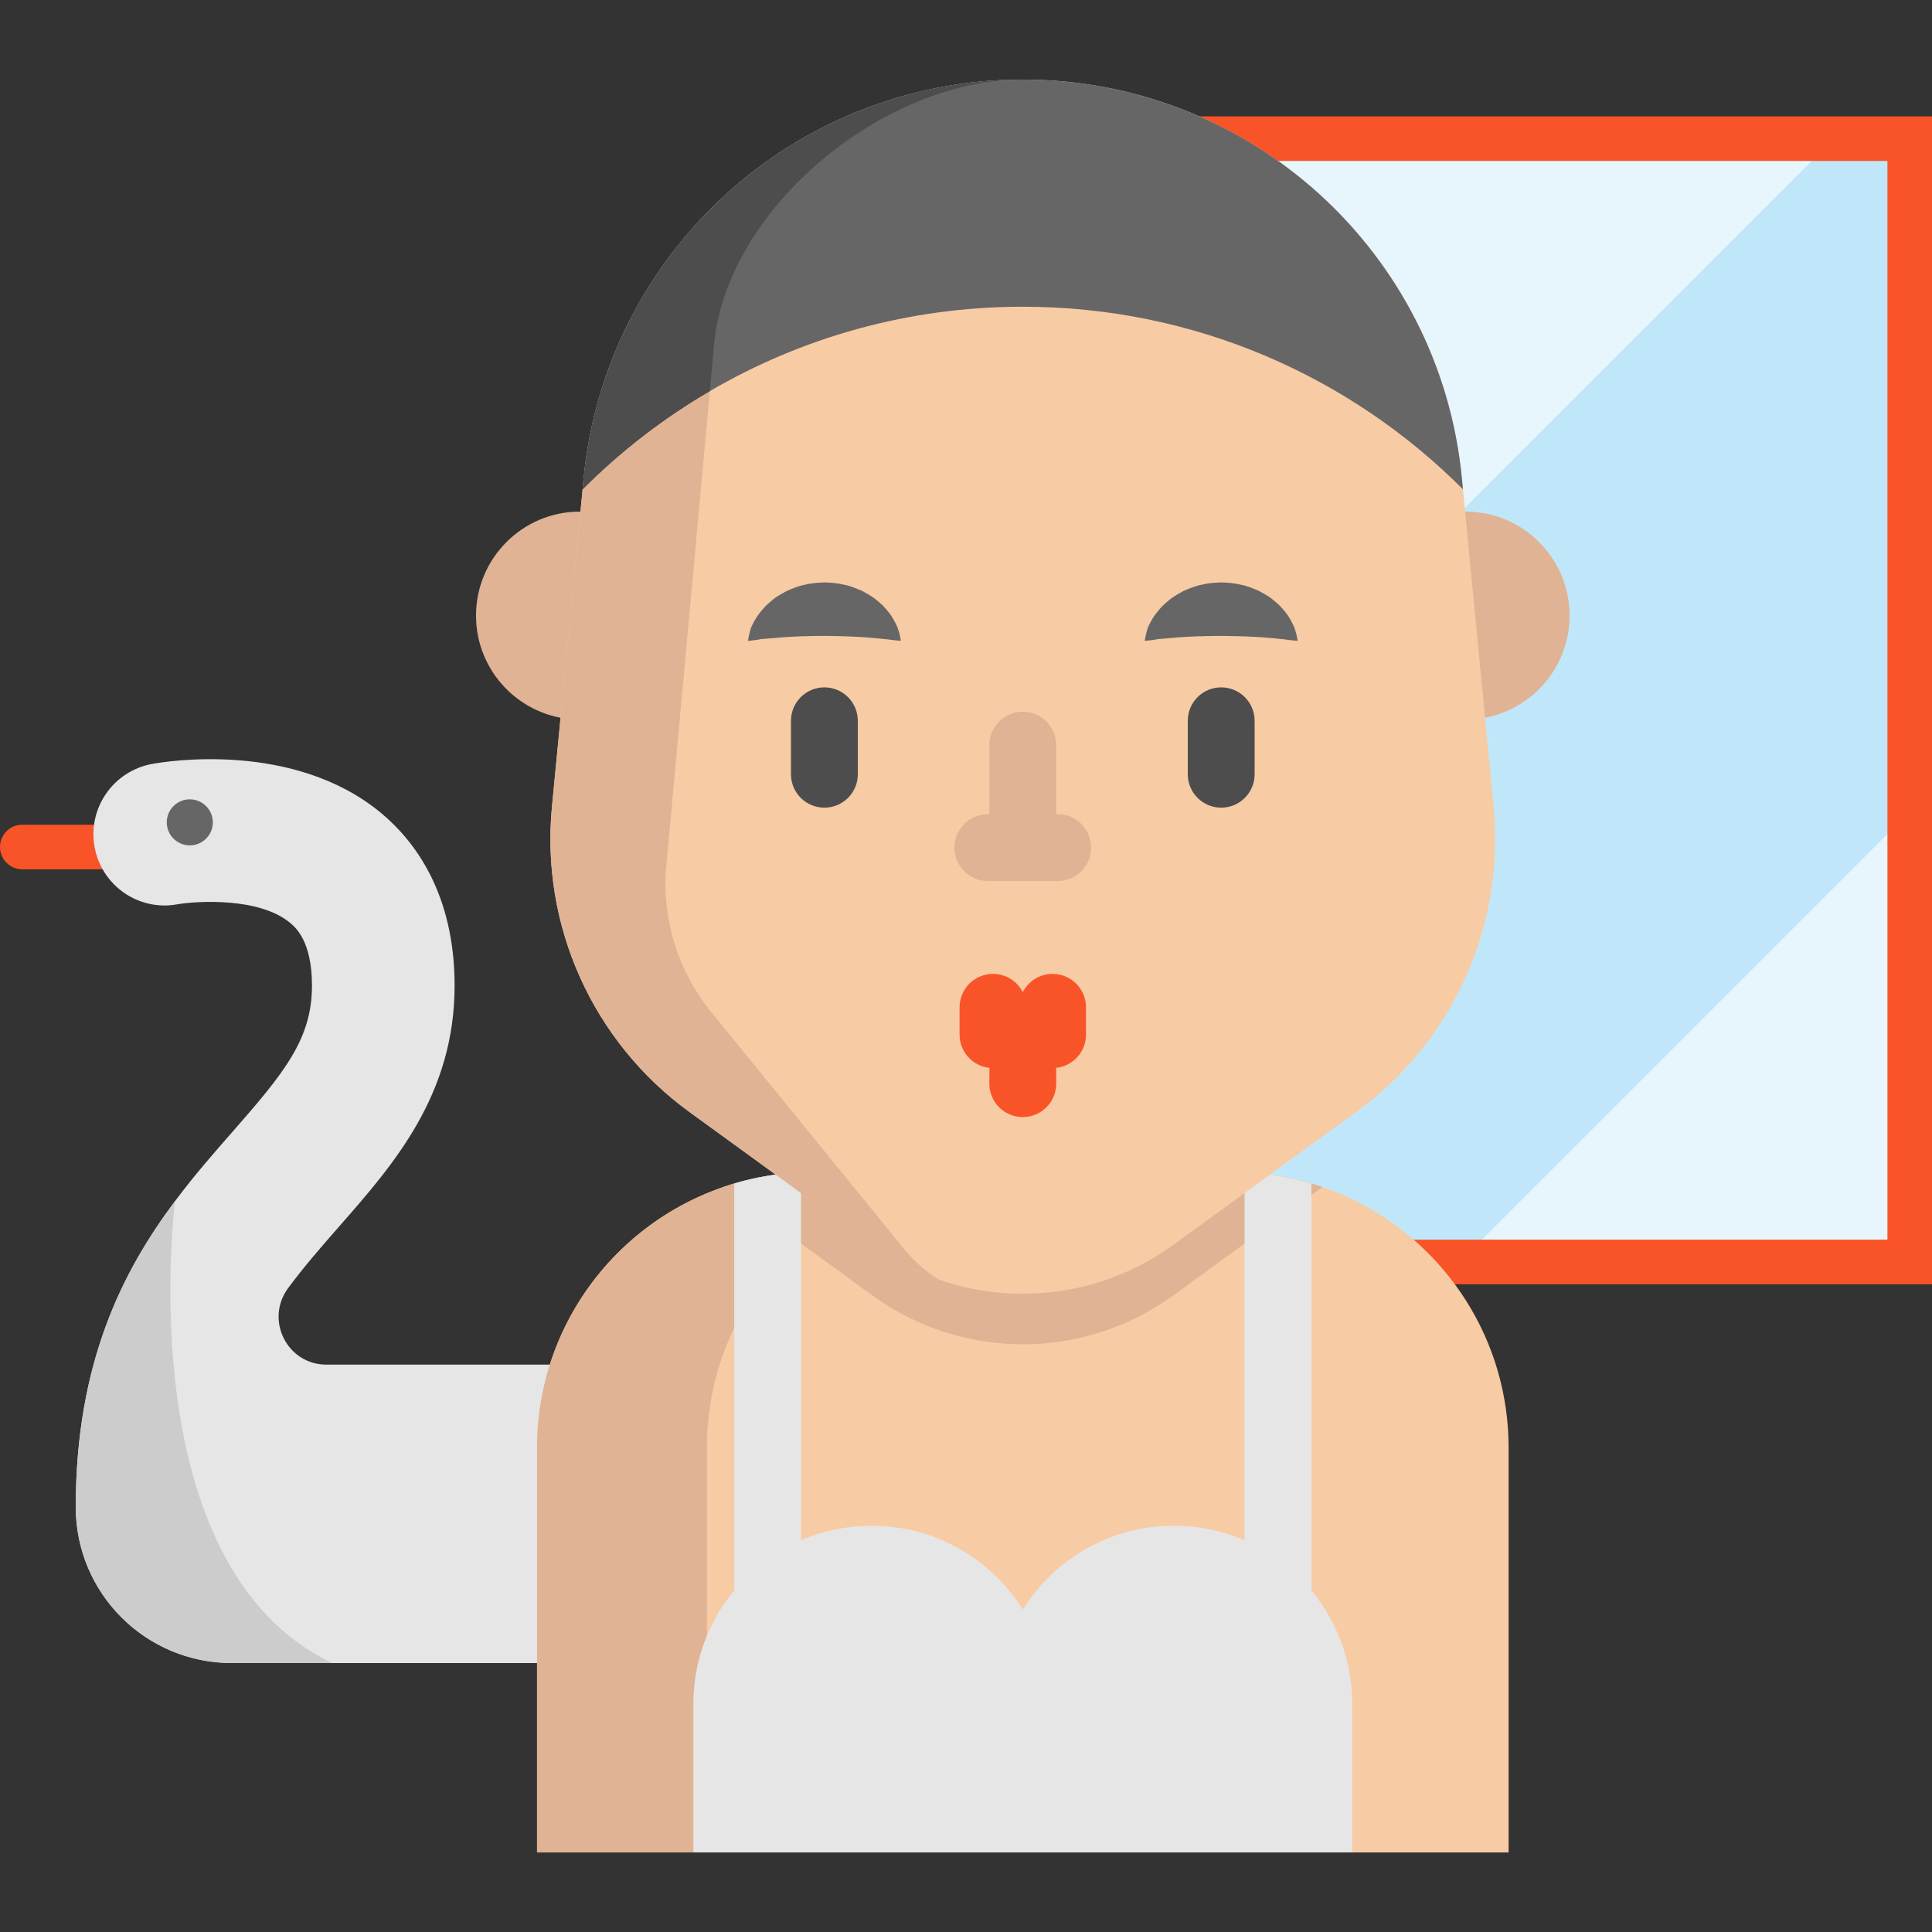
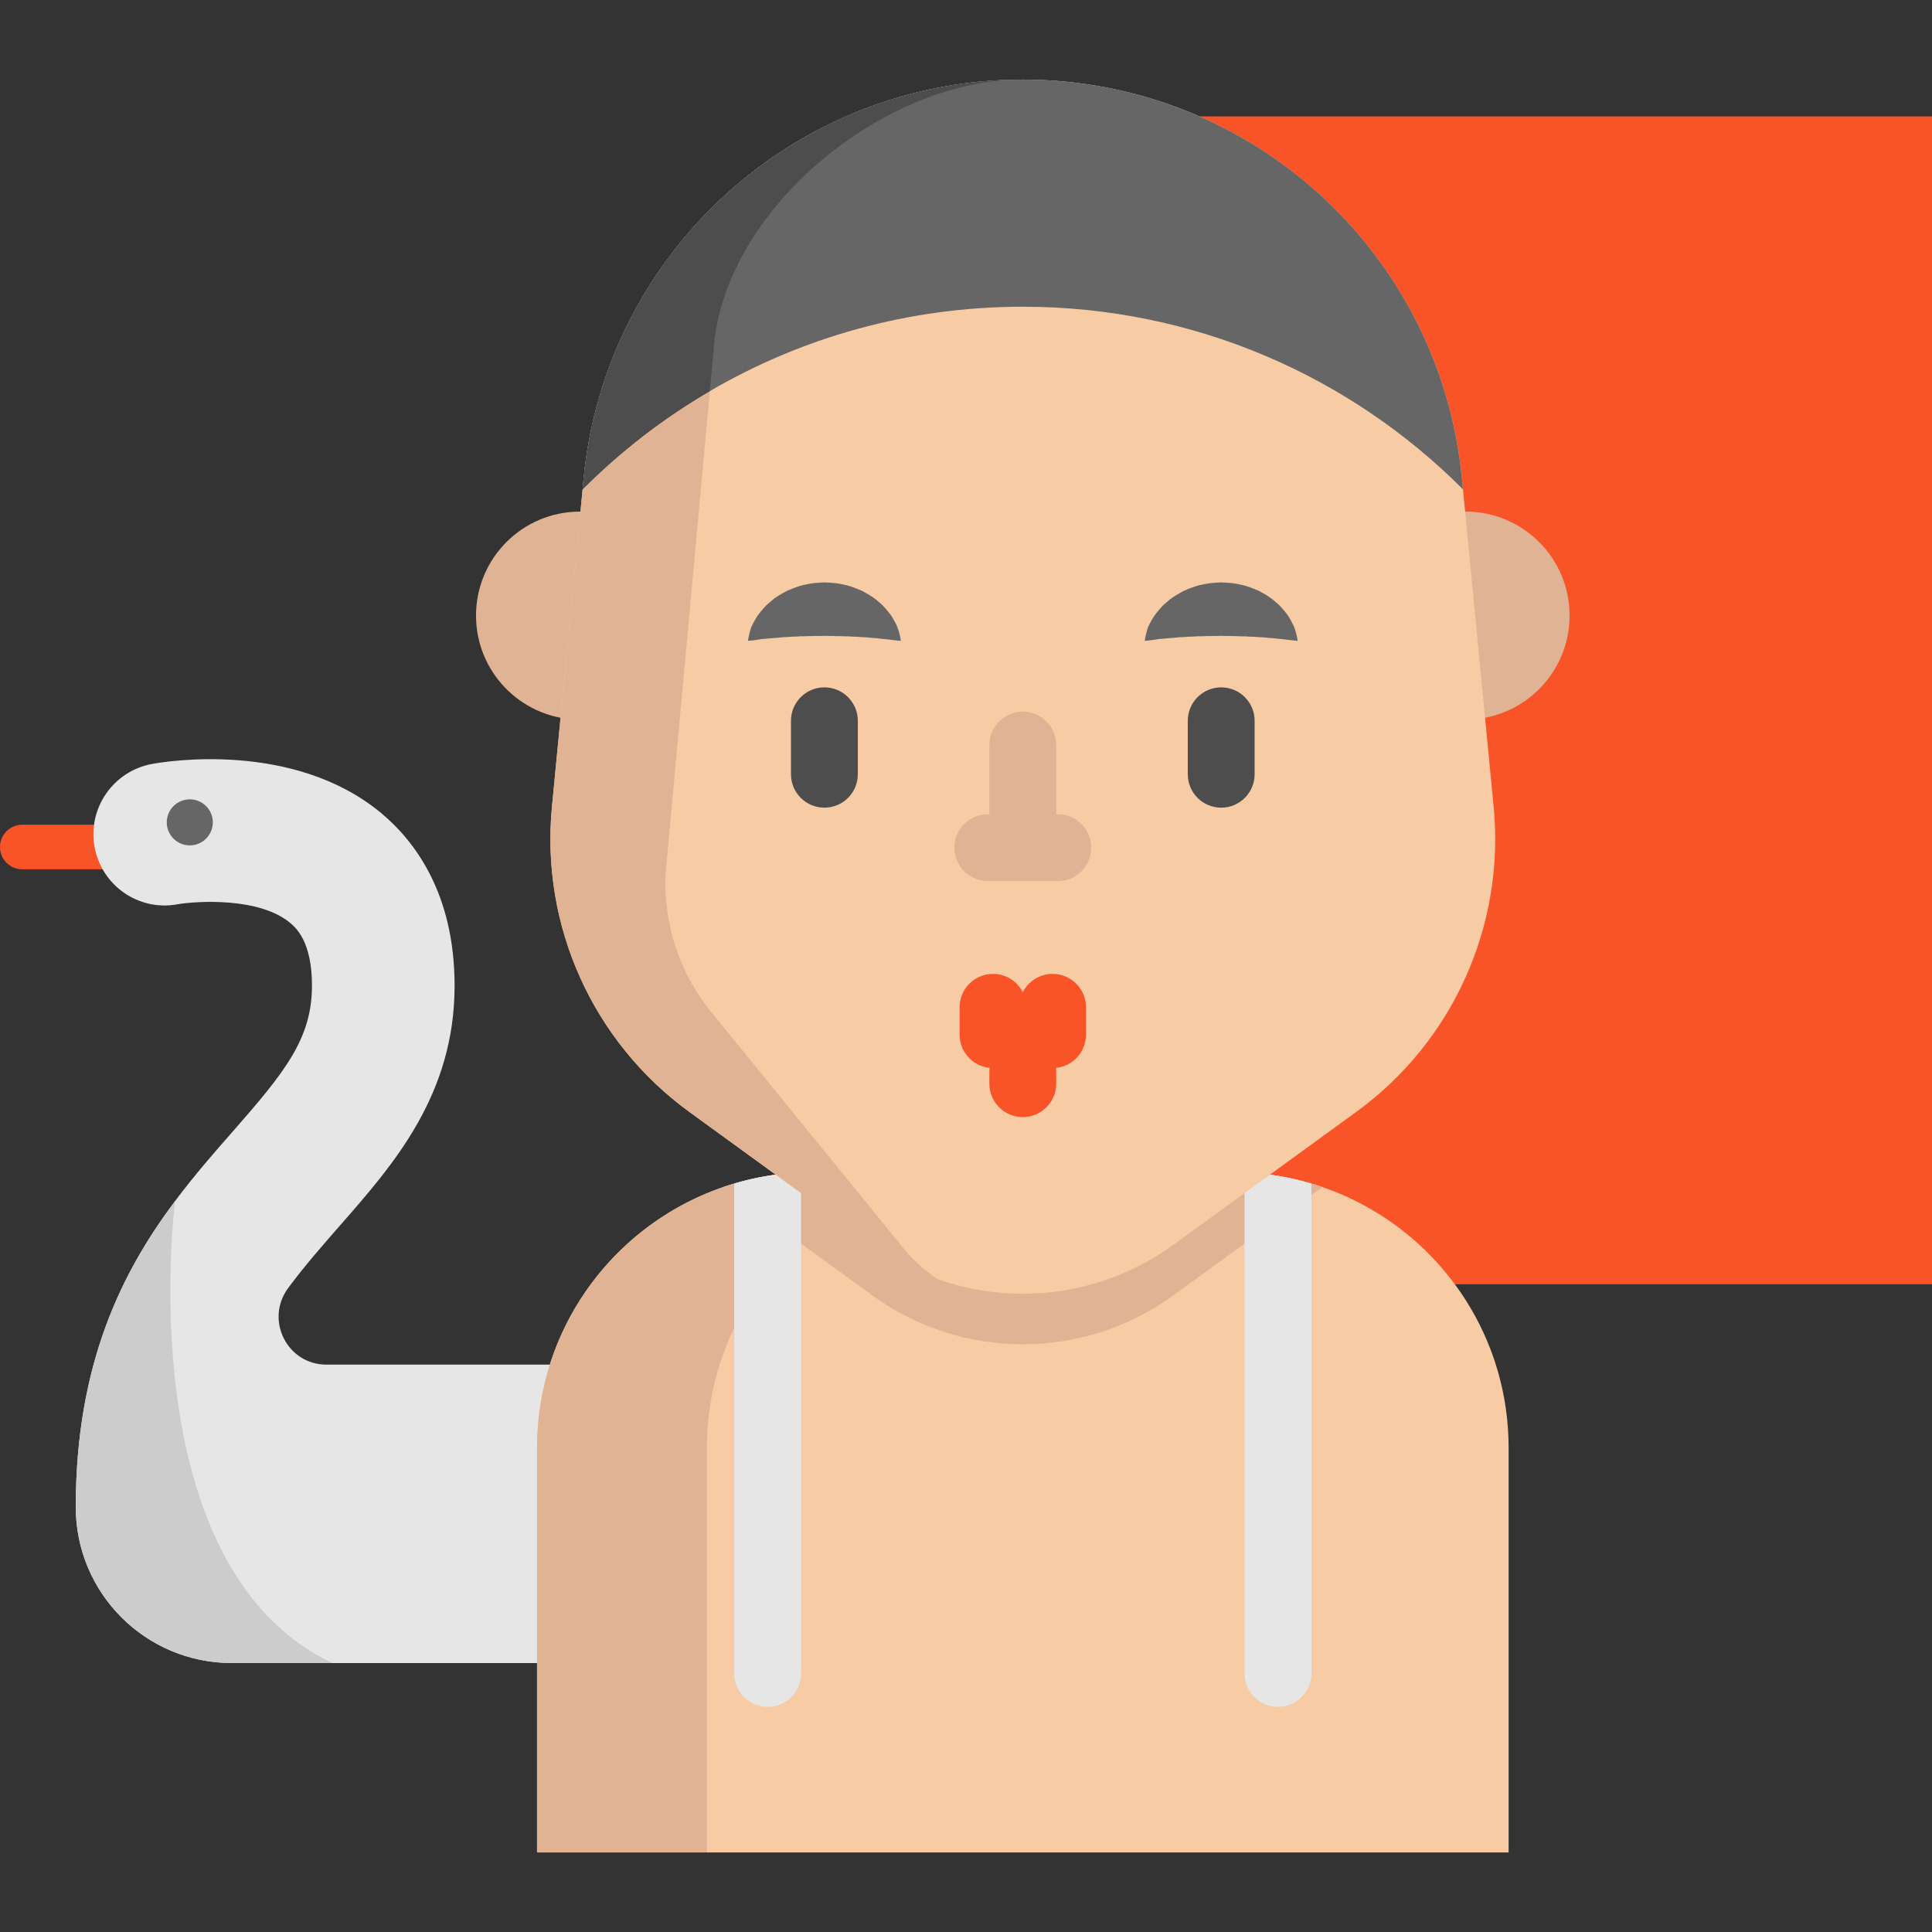
<svg xmlns="http://www.w3.org/2000/svg" height="800px" width="800px" version="1.1" id="Layer_1" viewBox="0 0 512 512" xml:space="preserve">
  <rect x="0" y="0" width="512" height="512" fill="#333333" stroke="none" />
  <path style="fill:#F95428;" d="M44.983,230.37H5.905c-3.262,0-5.905-2.644-5.905-5.905c0-3.261,2.643-5.905,5.905-5.905h39.077  c3.262,0,5.905,2.644,5.905,5.905C50.888,227.726,48.245,230.37,44.983,230.37z" />
  <path style="fill:#E6E6E6;" d="M183.741,440.724H61.416c-11.409,0-21.756-4.63-29.232-12.106  c-7.476-7.476-12.106-17.823-12.106-29.232c0-38.196,12.401-62.515,26.326-81.105c5.043-6.756,10.311-12.768,15.26-18.401  c13.807-15.744,21.011-24.614,21.011-38.681c0-11.752-4.323-15.39-5.752-16.594c-8.138-6.862-24.732-5.846-29.905-4.961  c-10.264,1.89-20.067-4.913-21.956-15.177c-1.878-10.264,4.961-20.126,15.224-22.015c3.779-0.697,37.618-6.224,60.779,13.063  c8.846,7.382,19.405,21.295,19.405,45.684c0,28.937-16.145,47.35-30.389,63.59c-4.76,5.445-9.449,10.783-13.712,16.547  c-6.224,8.409-0.307,20.303,10.146,20.303h83.054L183.741,440.724z" />
  <path style="fill:#CCCCCC;" d="M88.073,440.724H61.416c-11.409,0-21.756-4.63-29.232-12.106  c-7.476-7.476-12.106-17.823-12.106-29.232c0-38.196,12.401-62.515,26.326-81.105C46.405,318.281,33.838,415,88.073,440.724z" />
  <polygon style="fill:#C0E7F9;" points="506.098,36.741 506.098,334.422 310.912,334.422 291.802,36.741 " />
  <g>
-     <polygon style="fill:#E6F6FC;" points="486.063,36.746 306.952,215.857 308.972,36.746  " />
    <polygon style="fill:#E6F6FC;" points="506.098,215.132 506.098,334.422 386.809,334.422  " />
  </g>
-   <path style="fill:#F95428;" d="M512,340.332H305.37L285.502,30.84H512V340.332z M316.448,328.521h183.741V42.651H298.095  L316.448,328.521z" />
+   <path style="fill:#F95428;" d="M512,340.332H305.37L285.502,30.84H512V340.332z M316.448,328.521V42.651H298.095  L316.448,328.521z" />
  <path style="fill:#F7CBA4;" d="M399.801,383.696v107.219H142.324V383.696c0-28.665,16.512-53.479,40.535-65.432  c2.846-1.417,5.775-2.646,8.811-3.685c0.957-0.331,1.925-0.638,2.905-0.921c5.646-1.689,11.586-2.693,17.716-2.953  c1.016-0.035,2.043-0.059,3.071-0.059H326.75c1.028,0,2.055,0.024,3.071,0.059c6.13,0.26,12.071,1.264,17.716,2.953  c0.98,0.283,1.949,0.591,2.905,0.921c3.035,1.028,5.976,2.268,8.811,3.685C383.289,330.217,399.801,355.032,399.801,383.696z" />
  <g>
    <path style="fill:#E0B394;" d="M350.443,314.579l-39.531,28.724c-23.763,17.267-55.96,17.267-79.723,0l-39.519-28.724   c7.429-2.551,15.401-3.933,23.693-3.933H326.75C335.042,310.646,343.014,312.028,350.443,314.579z" />
    <path style="fill:#E0B394;" d="M260.37,310.646h-45.006c-40.341,0-73.045,32.703-73.045,73.045v107.22h45.006v-107.22   C187.325,343.349,220.028,310.646,260.37,310.646z" />
  </g>
  <g>
    <path style="fill:#E6E6E6;" d="M212.292,310.705v132.777c0,4.89-3.968,8.858-8.858,8.858c-4.901,0-8.858-3.968-8.858-8.858V313.658   C200.221,311.969,206.162,310.965,212.292,310.705z" />
    <path style="fill:#E6E6E6;" d="M347.538,313.658v129.825c0,4.89-3.968,8.858-8.858,8.858s-8.858-3.968-8.858-8.858V310.705   C335.951,310.965,341.892,311.969,347.538,313.658z" />
-     <path style="fill:#E6E6E6;" d="M358.365,490.908v-39.33c0-26.102-21.153-47.243-47.243-47.243c-16.901,0-31.712,8.87-40.062,22.216   c-8.35-13.346-23.173-22.216-40.074-22.216c-26.09,0-47.243,21.141-47.243,47.243v39.33" />
  </g>
  <g>
    <path style="fill:#E0B394;" d="M152.453,190.664c-14.645-0.65-26.303-12.732-26.303-27.531c0-15.212,12.331-27.555,27.555-27.555   c1.37,0,2.716,0.094,4.039,0.295" />
    <path style="fill:#E0B394;" d="M389.638,190.664c14.645-0.65,26.315-12.732,26.315-27.531c0-15.212-12.342-27.555-27.567-27.555   c-1.37,0-2.728,0.106-4.039,0.295" />
  </g>
  <path style="fill:#F7CBA4;" d="M231.189,329.913l-48.482-35.225c-25.62-18.614-39.48-49.395-36.434-80.917l8.409-87.02  c5.792-59.934,56.157-105.667,116.37-105.667l0,0c60.213,0,110.578,45.733,116.37,105.667l8.409,87.02  c3.046,31.522-10.813,62.302-36.434,80.917l-48.482,35.225C287.144,347.183,254.958,347.183,231.189,329.913z" />
  <path style="fill:#E0B394;" d="M176.443,230.921c-0.815,13.783,3.673,27.342,12.555,37.913L239.67,331.1  c2.646,3.154,5.646,5.799,8.894,7.913c-6.094-2.126-11.953-5.173-17.374-9.106l-48.484-35.22  c-25.618-18.614-39.472-49.393-36.425-80.916l8.398-87.022C160.42,67.4,209.86,21.975,269.304,21.113  c-36.614,0.886-78.073,35.397-80.235,72.152L176.443,230.921z" />
  <path style="fill:#666666;" d="M387.703,129.674c-29.834-29.893-71.078-48.389-116.656-48.389c-30.236,0-58.582,8.149-82.936,22.37  c-12.342,7.193-23.669,15.956-33.708,26.019h-0.012l0.283-2.917c5.705-59.007,54.602-104.242,113.561-105.636  c0.366,0,0.709-0.012,1.063-0.012c0.579-0.024,1.157-0.024,1.748-0.024c30.106,0,57.755,11.433,78.601,30.354  c20.834,18.933,34.877,45.354,37.771,75.318L387.703,129.674z" />
  <path style="fill:#F95428;" d="M278.945,258.089c-3.45,0-6.431,1.976-7.894,4.853c-1.463-2.877-4.444-4.853-7.894-4.853  c-4.893,0-8.858,3.966-8.858,8.858v7.244c0,4.591,3.491,8.366,7.964,8.813c-0.043,0.351-0.071,0.706-0.071,1.069v3.11  c0,4.892,3.965,8.858,8.858,8.858c4.893,0,8.858-3.966,8.858-8.858v-3.11c0-0.363-0.028-0.718-0.071-1.069  c4.473-0.448,7.964-4.222,7.964-8.813v-7.244C287.803,262.055,283.837,258.089,278.945,258.089z" />
  <path style="fill:#4D4D4D;" d="M269.299,21.108c-36.614,0.886-78.07,35.397-80.231,72.152l-0.957,10.394  c-12.342,7.193-23.669,15.956-33.708,26.019h-0.012l0.283-2.917c5.705-59.007,54.602-104.242,113.561-105.636  C268.602,21.12,268.945,21.108,269.299,21.108z" />
  <circle style="fill:#666666;" cx="50.298" cy="217.934" r="6.103" />
  <g>
    <path style="fill:#4D4D4D;" d="M218.472,214.041c-4.893,0-8.858-3.966-8.858-8.858v-14.168c0-4.892,3.965-8.858,8.858-8.858   c4.893,0,8.858,3.966,8.858,8.858v14.168C227.33,210.075,223.365,214.041,218.472,214.041z" />
    <path style="fill:#4D4D4D;" d="M323.63,214.041c-4.893,0-8.858-3.966-8.858-8.858v-14.168c0-4.892,3.965-8.858,8.858-8.858   s8.858,3.966,8.858,8.858v14.168C332.488,210.075,328.522,214.041,323.63,214.041z" />
  </g>
  <path style="fill:#E0B394;" d="M280.31,215.766h-0.403V197.46c0-4.892-3.965-8.858-8.858-8.858c-4.893,0-8.858,3.966-8.858,8.858  v18.307h-0.403c-4.893,0-8.858,3.966-8.858,8.858c0,4.892,3.965,8.858,8.858,8.858h18.522c4.893,0,8.858-3.966,8.858-8.858  C289.168,219.732,285.203,215.766,280.31,215.766z" />
  <g>
    <path style="fill:#666666;" d="M303.377,169.815c0,0,0.024-0.235,0.103-0.639c0.091-0.391,0.183-1.009,0.382-1.708   c0.089-0.361,0.203-0.738,0.334-1.153c0.171-0.42,0.402-0.843,0.646-1.323c0.242-0.482,0.548-0.958,0.869-1.493   c0.324-0.543,0.71-0.955,1.105-1.48c0.402-0.504,0.854-0.992,1.326-1.516c0.5-0.474,1.042-0.94,1.618-1.409   c1.128-0.993,2.506-1.711,3.942-2.51c1.486-0.628,3.063-1.31,4.751-1.625c1.672-0.435,3.426-0.537,5.176-0.619   c1.749,0.08,3.504,0.174,5.178,0.606c1.69,0.312,3.268,0.997,4.755,1.62c1.437,0.797,2.817,1.514,3.946,2.509   c0.575,0.47,1.118,0.938,1.619,1.409c0.472,0.526,0.922,1.018,1.326,1.519c0.39,0.522,0.795,0.951,1.091,1.473   c0.298,0.52,0.586,0.985,0.82,1.456c0.233,0.472,0.458,0.888,0.628,1.307c0.155,0.437,0.292,0.833,0.393,1.207   c0.224,0.724,0.318,1.346,0.404,1.736c0.076,0.403,0.092,0.632,0.092,0.632s-0.244-0.006-0.658-0.046   c-0.402-0.052-1.025-0.078-1.714-0.178c-0.357-0.037-0.72-0.103-1.121-0.156c-0.426-0.02-0.847-0.079-1.304-0.115   c-0.896-0.094-1.832-0.235-2.861-0.275c-0.506-0.033-0.996-0.106-1.508-0.149c-0.53-0.007-1.054-0.034-1.573-0.073   c-1.018-0.132-2.125-0.054-3.152-0.183c-1.081,0.039-2.115-0.093-3.187-0.06c-1.054-0.079-2.119,0.005-3.176-0.07   c-1.057,0.072-2.122-0.02-3.178,0.057c-1.072-0.038-2.107,0.099-3.19,0.055c-1.029,0.128-2.138,0.048-3.156,0.182   c-0.52,0.039-1.043,0.067-1.574,0.073c-0.513,0.043-1,0.12-1.508,0.151c-1.049,0.057-1.92,0.156-2.796,0.231   c-0.459,0.035-0.889,0.068-1.287,0.098c-0.424,0.077-0.811,0.162-1.18,0.21c-0.715,0.126-1.339,0.156-1.736,0.207   C303.613,169.815,303.377,169.815,303.377,169.815z" />
    <path style="fill:#666666;" d="M198.22,169.815c0,0,0.024-0.235,0.103-0.639c0.091-0.391,0.183-1.009,0.382-1.708   c0.089-0.361,0.203-0.738,0.334-1.153c0.171-0.42,0.402-0.843,0.646-1.323c0.242-0.482,0.548-0.958,0.869-1.493   c0.324-0.543,0.71-0.955,1.105-1.48c0.402-0.504,0.854-0.992,1.326-1.516c0.5-0.474,1.042-0.94,1.618-1.409   c1.128-0.993,2.506-1.711,3.942-2.51c1.486-0.628,3.063-1.31,4.751-1.625c1.672-0.435,3.426-0.537,5.176-0.619   c1.749,0.08,3.504,0.174,5.178,0.606c1.69,0.312,3.268,0.997,4.755,1.62c1.437,0.797,2.817,1.514,3.946,2.509   c0.575,0.47,1.118,0.938,1.619,1.409c0.472,0.526,0.922,1.018,1.326,1.519c0.39,0.522,0.795,0.951,1.091,1.473   c0.298,0.52,0.586,0.985,0.82,1.456c0.233,0.472,0.458,0.888,0.628,1.307c0.155,0.437,0.292,0.833,0.393,1.207   c0.224,0.724,0.318,1.346,0.404,1.736c0.076,0.403,0.092,0.632,0.092,0.632s-0.244-0.006-0.658-0.046   c-0.402-0.052-1.025-0.078-1.714-0.178c-0.357-0.037-0.72-0.103-1.121-0.156c-0.426-0.02-0.847-0.079-1.304-0.115   c-0.896-0.094-1.832-0.235-2.861-0.275c-0.505-0.033-0.996-0.106-1.508-0.149c-0.53-0.007-1.054-0.034-1.573-0.073   c-1.018-0.132-2.125-0.054-3.152-0.183c-1.081,0.039-2.115-0.093-3.187-0.06c-1.054-0.079-2.119,0.005-3.176-0.07   c-1.057,0.072-2.122-0.02-3.178,0.057c-1.072-0.038-2.107,0.099-3.19,0.055c-1.029,0.128-2.138,0.048-3.156,0.182   c-0.52,0.039-1.043,0.067-1.574,0.073c-0.513,0.043-1,0.12-1.508,0.151c-1.049,0.057-1.92,0.156-2.796,0.231   c-0.459,0.035-0.889,0.068-1.287,0.098c-0.424,0.077-0.811,0.162-1.18,0.21c-0.715,0.126-1.339,0.156-1.736,0.207   C198.456,169.815,198.22,169.815,198.22,169.815z" />
  </g>
</svg>